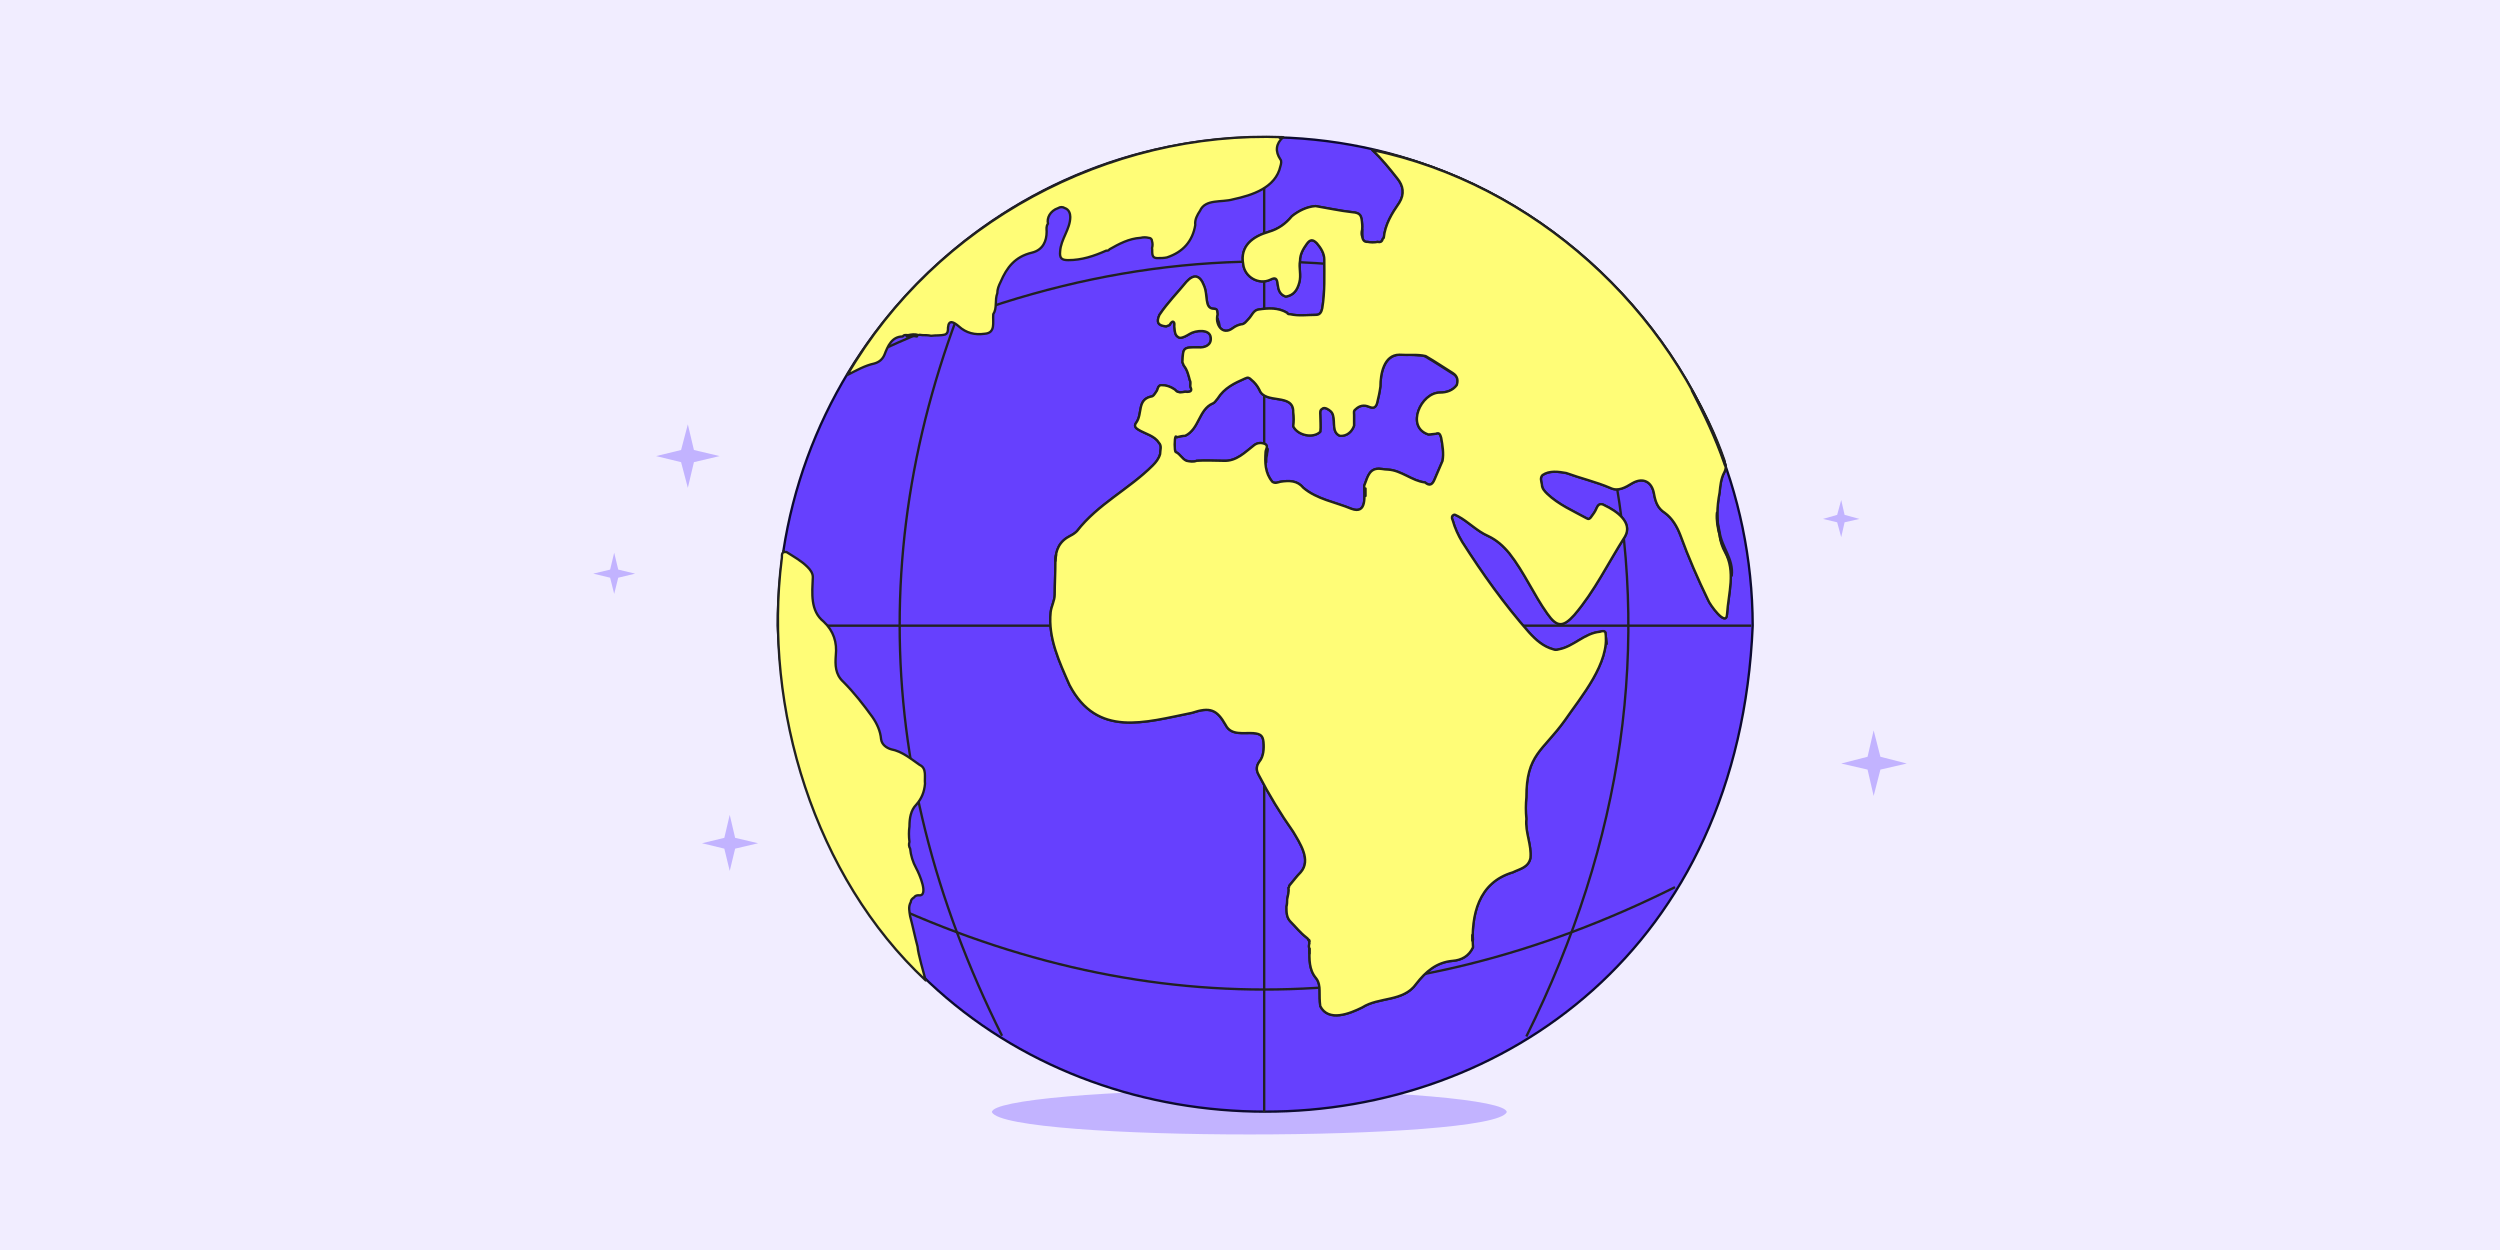
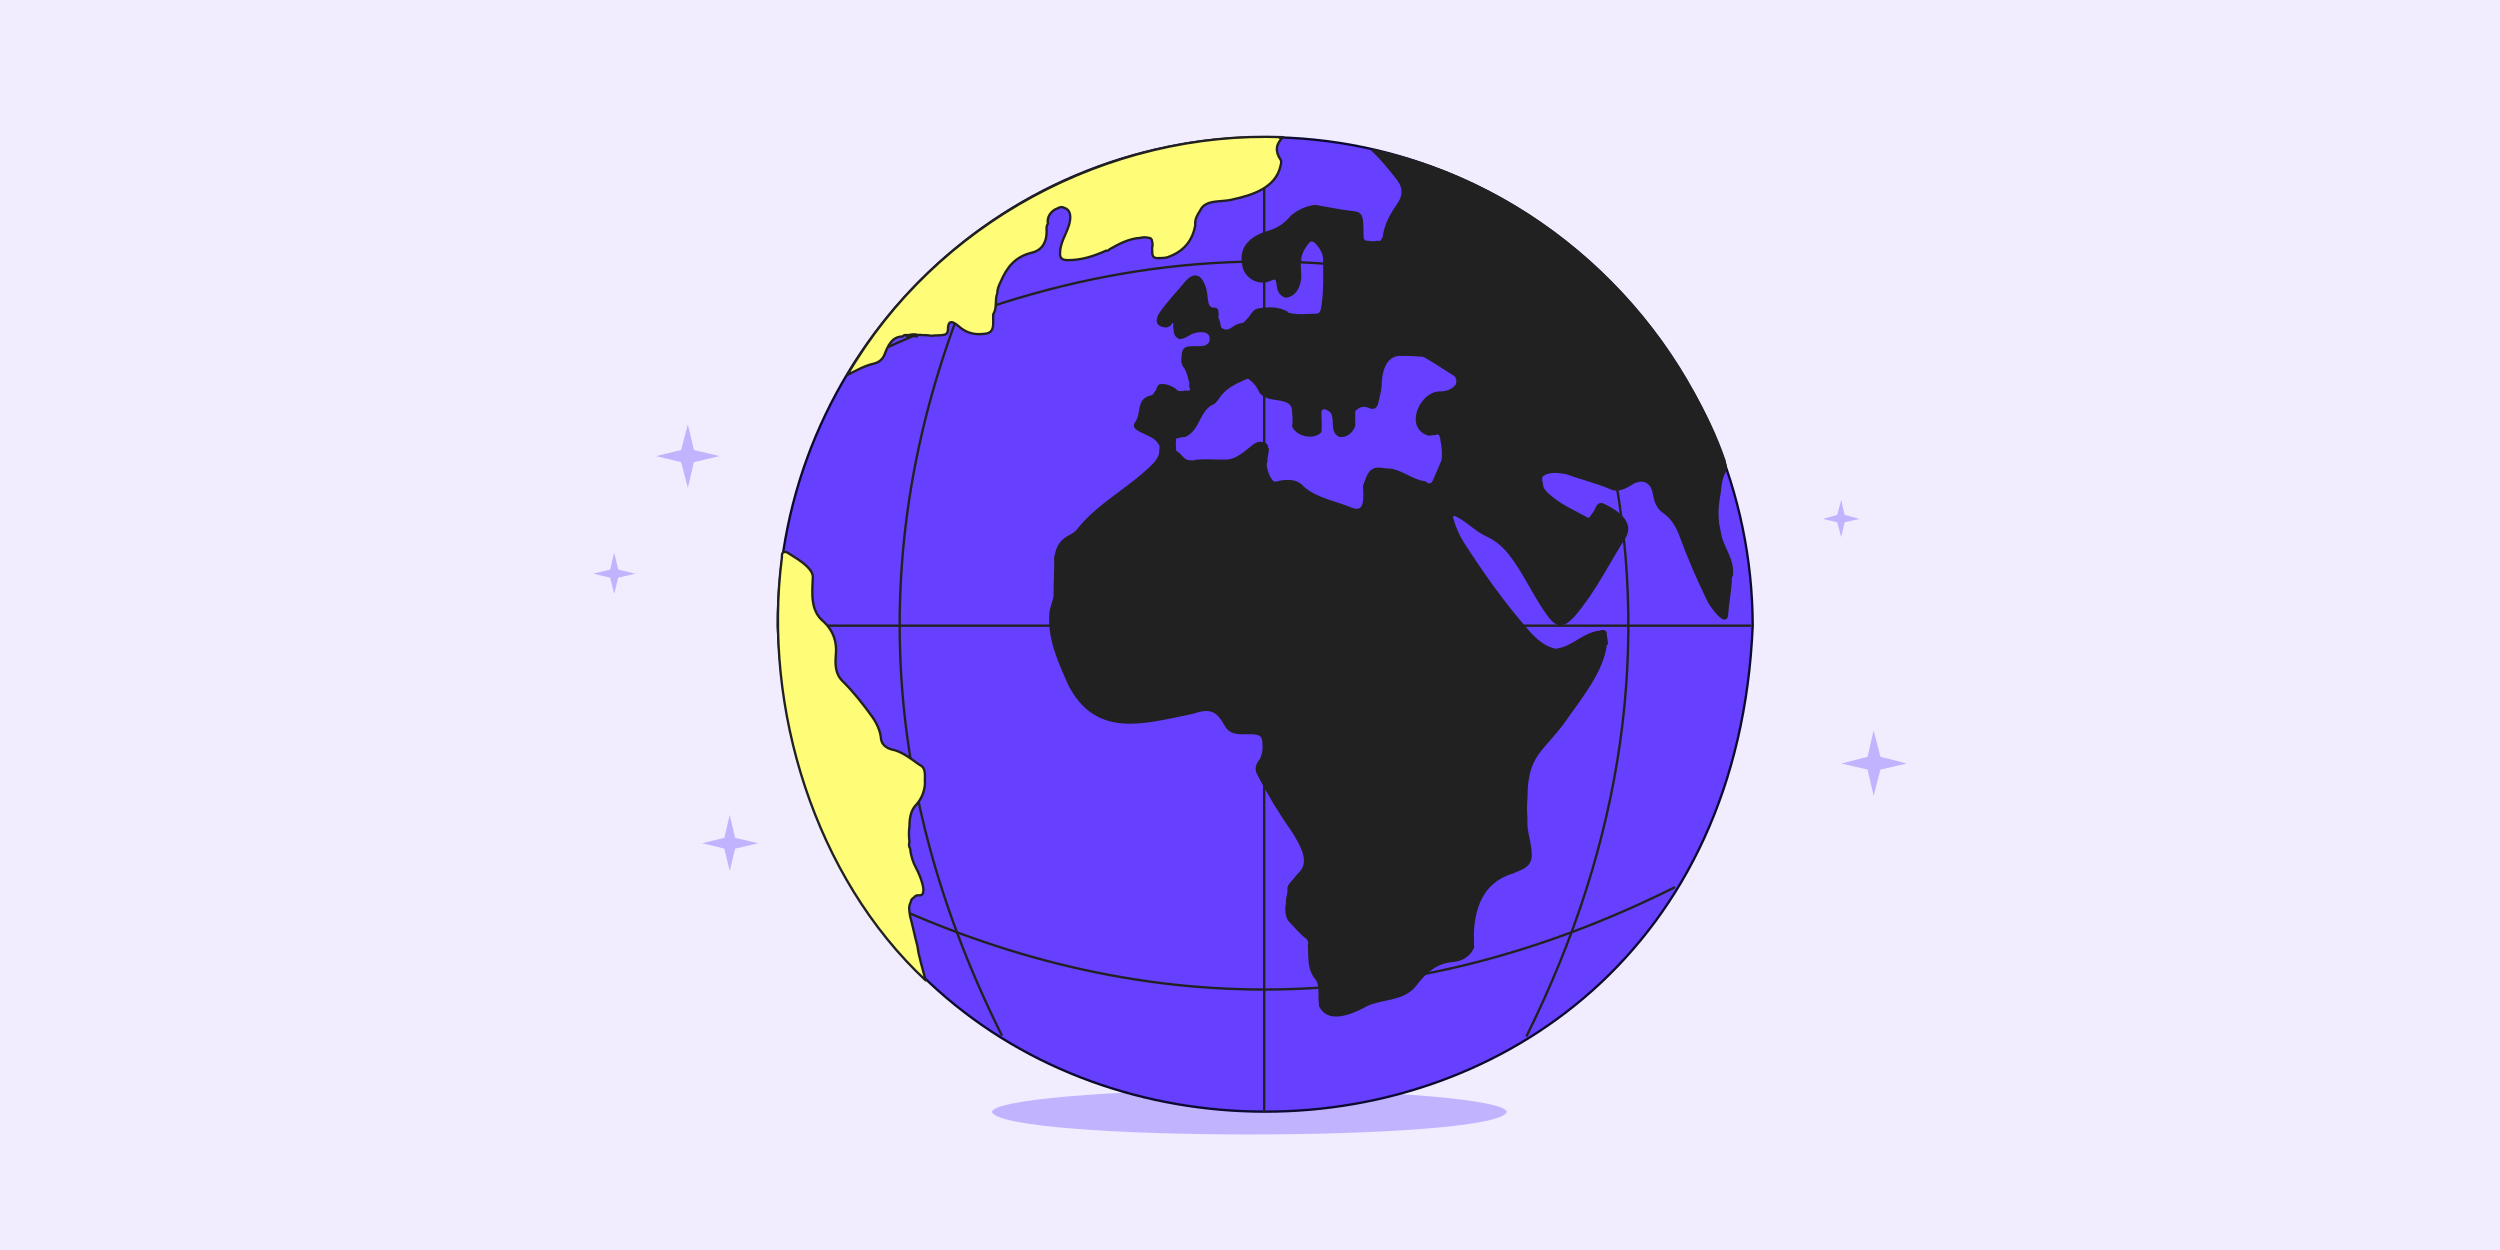
<svg xmlns="http://www.w3.org/2000/svg" version="1.1" id="Calque_1" x="0" y="0" viewBox="0 0 370 185" xml:space="preserve">
  <style>.tldwrldst1{fill:#c2b3ff}.tldwrldst3{fill:none;stroke:#212121;stroke-width:.35;stroke-miterlimit:10}.tldwrldst4{fill:#212121}.tldwrldst5,.tldwrldst6{fill:#fffd77;stroke:#212121;stroke-width:.35;stroke-linecap:round;stroke-linejoin:round;stroke-miterlimit:10}.tldwrldst6{fill:#fff}</style>
  <path d="M-.5-.5h371v186H-.5z" fill="#f1edff" />
  <path class="tldwrldst1" d="M184.9 161.3c-21 0-38.1 1.5-38.1 3.3 2.1 4.4 74.2 4.4 76.2 0 0-1.8-17.1-3.3-38.1-3.3z" />
  <path d="M187.2 20.3c-39.8 0-72.1 32.4-72.1 72.3 4 95.9 140.3 95.9 144.3 0-.1-39.8-32.5-72.3-72.2-72.3z" fill="#6640fe" stroke="#0d0b30" stroke-width=".35" stroke-linecap="round" stroke-linejoin="round" stroke-miterlimit="10" />
  <path class="tldwrldst3" d="M187.1 20.4v144.2M148.3 31.7c-20.2 40.5-20.2 81.1 0 121.6m89.9-87c6.2 29 2.1 58.1-12.3 87.1m-.5-60.8h33.8m-144.2 0h40.8" />
  <path class="tldwrldst3" d="M126.3 131.3c40.5 20.2 81.1 20.2 121.6 0M126.3 53.8c23.6-11.7 47.1-16.6 70.7-14.7" />
  <path class="tldwrldst4" d="M135.4 51.1h.3-.3c.1 0 .1 0 0 0zm2.3 3.3zm100.1 18.9zm-121.2 35.1z" />
  <path class="tldwrldst5" d="M135.6 128.5c-.5-.9-.8-1.9-.9-2.9-.2-.3-.2-.7-.1-1-.1-.8-.1-1.6 0-2.3 0-1.2.2-2.4 1-3.2.8-.9 1.2-1.9 1.3-3.1-.1-1 .3-2.3-.8-2.8-1.3-.9-2.6-2-4.2-2.3-.7-.2-1.4-.7-1.5-1.5-.1-1.2-.6-2.3-1.3-3.3-1.3-1.8-2.7-3.6-4.3-5.2-1.2-1.1-1.2-2.5-1.1-3.9.2-1.9-.3-3.6-1.8-5-2-1.6-1.7-4.2-1.6-6.6 0-.6-.4-1.1-.8-1.5-.9-.9-2-1.5-3.1-2.2-.9-.1-.6.6-.7 1-2.8 22.1 4.9 47.1 21.3 62.4-.3-1.2-1.1-3.8-1.2-5-.4-1.5-.7-3-1.1-4.5-.1-.7-.3-1.4.1-2.1 0-.3.2-.5.5-.7.1-.2.4-.3.6-.3 1.7.3.1-3.3-.3-4z" />
-   <path class="tldwrldst6" d="M116 81.5s0 0 0 0 0 0 0 0z" />
+   <path class="tldwrldst6" d="M116 81.5z" />
  <path class="tldwrldst5" d="M156.6 30.8c.3-.2.7-.2 1 0 .6.2.8.8.8 1.3 0 1.8-1.4 3.3-1.5 5.1-.1 1 .2 1.3 1.2 1.3 2 0 3.8-.6 5.6-1.4.2 0 .4 0 .5-.2 1.4-.8 2.9-1.6 4.6-1.7.4-.1.8-.1 1.2 0 .3 0 .5.2.5.5h0c.1.3.1.7 0 1 .1.6-.2 1.5.8 1.5.5 0 .9 0 1.4-.1 2.4-.8 3.8-2.4 4.2-4.8-.1-.8.3-1.5.7-2.1.8-1.8 3.2-1.2 4.9-1.7 2.8-.6 6.3-1.7 7-4.9.1-.3.2-.8 0-1-.8-1.2-.7-2.3.4-3.3-25.9-1-51.4 12.7-64.5 35.2 1.4-.7 2.6-1.4 4-1.7.7-.2 1.2-.6 1.5-1.3.5-1.3 1.1-2.7 2.7-2.7.2-.3.5-.2.8-.2.5-.1 1-.1 1.5 0h-1.5c.5-.1 1-.2 1.5 0 .2-.1.4 0 .6 0 .4 0 .9 0 1.3.1.7-.1 1.4 0 2.1-.2.4-.2.4-.6.4-1 .1-1.3.9-.8 1.6-.2 1.1 1 2.4 1.3 3.8 1.1 1.7-.1 1.2-1.7 1.3-2.9.6-.9.2-2.1.6-3.1 0-.6.2-1.1.5-1.7.9-2.1 2.1-3.7 4.6-4.3 1.7-.4 2.2-1.8 2.2-3.1 0-.4-.1-.8.2-1.2-.2-.8.3-1.9 1.5-2.3z" />
  <path class="tldwrldst6" d="M189.7 20.4c-.1-.1-.2 0-.3 0h.3zm-54 29.4c-.5-.2-1-.1-1.5 0 .5-.1 1-.1 1.5 0z" />
  <path d="M254.5 79.2s0 0 0 0 0 0 0 0c-.5-2.1-.4-4.2 0-6.3.1-1 .2-2.1.7-3 .2-.4.3-.8.1-1.3-8-23-28.3-41.4-52.2-46.4 1.4 1.3 2.6 2.8 3.7 4.2.9 1.1 1.1 2.3.3 3.6-1.1 1.6-2.1 3.2-2.3 5.2-.1.1-.2.2-.2.3-.1.3-.4.4-.7.3-.5.1-1 .1-1.5 0-1.2.1-.7-1.9-.8-2.6-.1-1.3-.2-1.7-1.5-1.8-1.8-.2-3.6-.6-5.4-.9-1.3.1-2.5.7-3.5 1.5-.9 1.1-2 1.9-3.4 2.3-2.4.7-4.3 2.1-3.8 4.8.2 1.9 2.3 3.1 4 2.3.8-.4 1-.2 1.1.7.1.8.3 1.5 1.2 1.8h0c1.2-.2 1.7-1 2-2.1.3-1.1-.1-2.2.1-3.2 0-1 .5-1.8 1-2.5s.9-.7 1.5-.1c.6.7 1.1 1.5 1.1 2.4 0 2.4.1 4.8-.3 7.2-.1.5-.3 1-.9 1-1.3 0-2.6.2-3.9-.1-.2 0-.3 0-.4-.2-1.3-.8-2.8-.7-4.2-.5-.8.1-1 .9-1.5 1.4-.3.3-.6.8-1.1.8-.5.1-.9.3-1.3.6-1.5 1.1-2.6-.6-2.2-2.1-.1-.3.1-.8-.5-.8-.9 0-1-.7-1.1-1.3-.1-.7-.1-1.4-.4-2.1-.6-1.6-1.5-1.8-2.6-.6-1.3 1.6-2.8 3.1-4 4.9-.5 1.1-.2 1.6 1 1.7.2-.1.3-.1.5-.2.1-.2.3-.5.5-.5.3.1.2.5.2.7.1.7 0 1.4.8 1.7.5 0 1-.3 1.5-.6.8-.5 3-.8 3.1.6.1 1.1-.9 1.5-1.9 1.4-2.2 0-2.2 0-2.3 2.2.1.2.1.3.2.5h0c.5.6.7 1.4.9 2.2.2.3 0 .7.1 1 .3.6-.1.7-.5.7-.5-.1-.9.2-1.3 0-.3 0-.4-.3-.6-.4-.6-.4-1.2-.6-1.9-.6-.6 0-.5.7-.8 1-.2.3-.4.7-.8.7-2 .5-1.2 2.5-2.1 3.8-.4.5-.2.8.3 1.1 1 .6 2.4.9 3 1.9.5.5.2 1.1.2 1.7-.2.7-.6 1.2-1.1 1.7-3.5 3.5-8.1 5.7-11.2 9.7-.3.3-.6.5-1 .7-1.6.8-2.2 2.1-2.2 3.9 0 1.6-.1 3.2-.1 4.8 0 .9-.5 1.7-.6 2.6-.4 3.8 1.3 7.4 2.8 10.8 4.1 7.8 11.1 5.5 18.1 4.1 2.7-.9 3.7-.5 5 1.8.8 1.6 2.7 1.1 4.1 1.2 1.1.1 1.4.4 1.5 1.3.1 1 0 2.2-.6 2.9-.5.7-.5 1.3-.1 2 1.5 2.9 3.2 5.7 5.1 8.4 1 1.7 2.7 4.2 1.1 6-.6.6-1.1 1.3-1.7 2 0 .1 0 .2-.1.3.1.6-.1 1.1-.2 1.7 0 .4 0 .7-.1 1.1 0 .8 0 1.6.6 2.2.8.8 1.4 1.6 2.3 2.3.3.2.5.5.5.9-.1.3-.1.6 0 .8 0 1.6-.1 3.1 1 4.4.4.5.5 1.2.5 1.8 0 .8 0 1.5.1 2.3 1.2 2.4 4.4 1.1 6.2.2 2.5-1.6 6.1-.8 8-3.5 1.4-1.8 3-3.2 5.4-3.4 1.3-.1 2.4-.7 3-2-.3-4.8.8-9.6 5.9-11.1 1-.5 2.3-.7 2.6-2.1.2-2-.8-3.8-.6-5.8-.1-1.1-.1-2.1 0-3.2 0-6.4 2.4-6.8 5.7-11.4 2.4-3.5 6.7-8.5 6-13-.2-.3-.5-.2-.8-.1-2.3.2-3.9 2.2-6.1 2.6 0 0 0 0 0 0-.3.1-.6.1-.8 0-1.5-.4-2.6-1.4-3.6-2.5-3.7-4.2-6.9-8.7-9.9-13.4-.6-1-1.1-2.1-1.4-3.2-.1-.2-.2-.5 0-.7.3-.3.5 0 .8.1 1.5.8 2.8 2.2 4.4 2.9 1.3.6 2.3 1.5 3.2 2.6 2.2 2.8 3.6 6.1 5.6 8.9 1.4 2 2.3 2.1 4 .2 3-3.5 5-7.7 7.5-11.6 1.2-2.1-1.3-3.8-3-4.6-.5-.3-.9-.3-1.2.4-.2.5-.5.9-.8 1.3-.2.3-.4.4-.7.2-2-1.1-4.1-2-5.8-3.6-.4-.4-.8-.8-.8-1.4-.1-.5-.3-1 .1-1.4 1-.7 2.4-.5 3.5-.3 2.2.8 4.4 1.3 6.5 2.2 1.2.6 2.3-.1 3.3-.7 1.6-.9 2.9-.2 3.2 1.6.2 1.1.5 2.1 1.6 2.8 1.1.8 1.8 2 2.3 3.3 1.2 3.3 2.6 6.5 4.1 9.6.3.7 2.7 4.1 2.8 2.1.2-3.1 1.3-6.3-.3-9.2-.4-.7-.7-1.6-.8-2.5zM215.6 57c-.6.8-1.5 1.1-2.5 1.1-2.8 0-5.1 5.1-1.7 6.2.4 0 .8-.1 1.1-.1.6-.3.7.3.8.6.2 1.1.4 2.3.2 3.4-.4.9-.8 1.9-1.2 2.8-.3.7-.7 1-1.4.4-1.9-.2-3.5-1.8-5.5-1.9-.6 0-1.1-.2-1.7-.1-1.2.2-1.4 1.6-1.8 2.5 0 1.4.5 4.3-1.9 3.4-2.4-1-5.1-1.4-7.1-3.1-.9-1.1-2.1-1.1-3.4-.9-.4.1-.8.3-1.2 0-1.1-1.3-1.1-2.9-1-4.4 0-.4.5-.9-.1-1.2-.5-.2-1.1-.2-1.6.2-1.3 1-2.6 2.4-4.5 2.3-1.3 0-2.7-.1-4 0-.5.2-1 .1-1.5 0-.7-.3-.9-1-1.6-1.3-.2-.1-.2-2.1 0-2.3 0 0 .1 0 .2.1.4-.1.8-.2 1.2-.2 2.1-1 2-3.9 4.1-4.8.3-.1.5-.5.7-.7 1-1.6 2.5-2.3 4.1-3 .4-.2.6-.1.9.2.5.4.9.9 1.2 1.5.8 2.2 5.1.4 5 3.3.1.7.1 1.4 0 2.1.7 1.4 3 1.8 4 .8.1-.8 0-1.6 0-2.5 0-.3-.1-.7.3-.9.2-.2.5-.1.7 0 .4.2.8.5.9 1 0 0 0 0 0 0h0s0 0 0 0c.3 1-.2 2.5 1 3 1 .1 1.8-.6 2.1-1.5v-1.6c0-.3-.1-.6.2-.8.6-.6 1.3-.7 2-.4.7.3 1 .1 1.2-.5.2-.8.4-1.7.5-2.5 0-1.8.5-4.6 2.8-4.7 1 0 2 0 2.9.1.3 0 .7 0 1 .2 1.4.8 2.7 1.7 4 2.5.8.4.8 1.1.6 1.7z" fill="#212121" stroke="#212121" stroke-width=".35" stroke-linecap="round" stroke-linejoin="round" stroke-miterlimit="10" />
-   <path class="tldwrldst5" d="M254.5 79.2s0 0 0 0 0 0 0 0c-.5-2.1-.4-4.2 0-6.3.1-1 .2-2.1.7-3 .2-.4.3-.8.1-1.3-8-23-28.3-41.4-52.2-46.4 1.4 1.3 2.6 2.8 3.7 4.2.9 1.1 1.1 2.3.3 3.6-1.1 1.6-2.1 3.2-2.3 5.2-.1.1-.2.2-.2.3-.1.3-.4.4-.7.3-.5.1-1 .1-1.5 0-1.2.1-.7-1.9-.8-2.6-.1-1.3-.2-1.7-1.5-1.8-1.8-.2-3.6-.6-5.4-.9-1.3.1-2.5.7-3.5 1.5-.9 1.1-2 1.9-3.4 2.3-2.4.7-4.3 2.1-3.8 4.8.2 1.9 2.3 3.1 4 2.3.8-.4 1-.2 1.1.7.1.8.3 1.5 1.2 1.8h0c1.2-.2 1.7-1 2-2.1.3-1.1-.1-2.2.1-3.2 0-1 .5-1.8 1-2.5s.9-.7 1.5-.1c.6.7 1.1 1.5 1.1 2.4 0 2.4.1 4.8-.3 7.2-.1.5-.3 1-.9 1-1.3 0-2.6.2-3.9-.1-.2 0-.3 0-.4-.2-1.3-.8-2.8-.7-4.2-.5-.8.1-1 .9-1.5 1.4-.3.3-.6.8-1.1.8-.5.1-.9.3-1.3.6-1.5 1.1-2.6-.6-2.2-2.1-.1-.3.1-.8-.5-.8-.9 0-1-.7-1.1-1.3-.1-.7-.1-1.4-.4-2.1-.6-1.6-1.5-1.8-2.6-.6-1.3 1.6-2.8 3.1-4 4.9-.5 1.1-.2 1.6 1 1.7.2-.1.3-.1.5-.2.1-.2.3-.5.5-.5.3.1.2.5.2.7.1.7 0 1.4.8 1.7.5 0 1-.3 1.5-.6.8-.5 3-.8 3.1.6.1 1.1-.9 1.5-1.9 1.4-2.2 0-2.2 0-2.3 2.2.1.2.1.3.2.5h0c.5.6.7 1.4.9 2.2.2.3 0 .7.1 1 .3.6-.1.7-.5.7-.5-.1-.9.2-1.3 0-.3 0-.4-.3-.6-.4-.6-.4-1.2-.6-1.9-.6-.6 0-.5.7-.8 1-.2.3-.4.7-.8.7-2 .5-1.2 2.5-2.1 3.8-.4.5-.2.8.3 1.1 1 .6 2.4.9 3 1.9.5.5.2 1.1.2 1.7-.2.7-.6 1.2-1.1 1.7-3.5 3.5-8.1 5.7-11.2 9.7-.3.3-.6.5-1 .7-1.6.8-2.2 2.1-2.2 3.9 0 1.6-.1 3.2-.1 4.8 0 .9-.5 1.7-.6 2.6-.4 3.8 1.3 7.4 2.8 10.8 4.1 7.8 11.1 5.5 18.1 4.1 2.7-.9 3.7-.5 5 1.8.8 1.6 2.7 1.1 4.1 1.2 1.1.1 1.4.4 1.5 1.3.1 1 0 2.2-.6 2.9-.5.7-.5 1.3-.1 2 1.5 2.9 3.2 5.7 5.1 8.4 1 1.7 2.7 4.2 1.1 6-.6.6-1.1 1.3-1.7 2 0 .1 0 .2-.1.3.1.6-.1 1.1-.2 1.7 0 .4 0 .7-.1 1.1 0 .8 0 1.6.6 2.2.8.8 1.4 1.6 2.3 2.3.3.2.5.5.5.9-.1.3-.1.6 0 .8 0 1.6-.1 3.1 1 4.4.4.5.5 1.2.5 1.8 0 .8 0 1.5.1 2.3 1.2 2.4 4.4 1.1 6.2.2 2.5-1.6 6.1-.8 8-3.5 1.4-1.8 3-3.2 5.4-3.4 1.3-.1 2.4-.7 3-2-.3-4.8.8-9.6 5.9-11.1 1-.5 2.3-.7 2.6-2.1.2-2-.8-3.8-.6-5.8-.1-1.1-.1-2.1 0-3.2 0-6.4 2.4-6.8 5.7-11.4 2.4-3.5 6.7-8.5 6-13-.2-.3-.5-.2-.8-.1-2.3.2-3.9 2.2-6.1 2.6 0 0 0 0 0 0-.3.1-.6.1-.8 0-1.5-.4-2.6-1.4-3.6-2.5-3.7-4.2-6.9-8.7-9.9-13.4-.6-1-1.1-2.1-1.4-3.2-.1-.2-.2-.5 0-.7.3-.3.5 0 .8.1 1.5.8 2.8 2.2 4.4 2.9 1.3.6 2.3 1.5 3.2 2.6 2.2 2.8 3.6 6.1 5.6 8.9 1.4 2 2.3 2.1 4 .2 3-3.5 5-7.7 7.5-11.6 1.2-2.1-1.3-3.8-3-4.6-.5-.3-.9-.3-1.2.4-.2.5-.5.9-.8 1.3-.2.3-.4.4-.7.2-2-1.1-4.1-2-5.8-3.6-.4-.4-.8-.8-.8-1.4-.1-.5-.3-1 .1-1.4 1-.7 2.4-.5 3.5-.3 2.2.8 4.4 1.3 6.5 2.2 1.2.6 2.3-.1 3.3-.7 1.6-.9 2.9-.2 3.2 1.6.2 1.1.5 2.1 1.6 2.8 1.1.8 1.8 2 2.3 3.3 1.2 3.3 2.6 6.5 4.1 9.6.2.6 2.7 4.1 2.8 2.1.2-3.1 1.3-6.3-.3-9.2-.4-.7-.7-1.6-.8-2.5zM215.6 57c-.6.8-1.5 1.1-2.5 1.1-2.8 0-5.1 5.1-1.7 6.2.4 0 .8-.1 1.1-.1.6-.3.7.3.8.6.2 1.1.4 2.3.2 3.4-.4.9-.8 1.9-1.2 2.8-.3.7-.7 1-1.4.4-1.9-.2-3.5-1.8-5.5-1.9-.6 0-1.1-.2-1.7-.1-1.2.2-1.4 1.6-1.8 2.5 0 1.4.5 4.3-1.9 3.4-2.4-1-5.1-1.4-7.1-3.1-.9-1.1-2.1-1.1-3.4-.9-.4.1-.8.3-1.2 0-1.1-1.3-1.1-2.9-1-4.4 0-.4.5-.9-.1-1.2-.5-.2-1.1-.2-1.6.2-1.3 1-2.6 2.4-4.5 2.3-1.3 0-2.7-.1-4 0-.5.2-1 .1-1.5 0-.7-.3-.9-1-1.6-1.3-.2-.1-.2-2.1 0-2.3 0 0 .1 0 .2.1.4-.1.8-.2 1.2-.2 2.1-1 2-3.9 4.1-4.8.3-.1.5-.5.7-.7 1-1.6 2.5-2.3 4.1-3 .4-.2.6-.1.9.2.5.4.9.9 1.2 1.5.8 2.2 5.1.4 5 3.3.1.7.1 1.4 0 2.1.7 1.4 3 1.8 4 .8.1-.8 0-1.6 0-2.5 0-.3-.1-.7.3-.9.2-.2.5-.1.7 0 .4.2.8.5.9 1 0 0 0 0 0 0h0s0 0 0 0c.3 1-.2 2.5 1 3 1 .1 1.8-.6 2.1-1.5v-1.6c0-.3-.1-.6.2-.8.6-.6 1.3-.7 2-.4.7.3 1 .1 1.2-.5.2-.8.4-1.7.5-2.5 0-1.8.5-4.7 2.8-4.7 1.3.1 2.7-.1 3.9.2 1.4.8 2.7 1.7 4 2.5.8.5.8 1.2.6 1.8z" />
  <path class="tldwrldst6" d="M187.6 66.4c-.2.6-.2 1.3-.2 2 0-.3 0-.7.1-1 0-.4.2-.8.1-1zm14.5 7v-1.1c-.1.4 0 .8 0 1.1zm-21.9-25.9v-.3c-.1.1-.1.2 0 .3zm13.6 92.9s0 0 0 0v.7-.7zm60.7-61.7s0 0 0 0c-.2-.9-.4-1.9-.4-2.8-.1 1.1.1 2.2.4 3.3 0 0 0 0 0 0s0 0 0 0c.3 2.1 2 3.8 1.8 6 .3-2.5-1.5-4.2-1.8-6.5 0 0 0 0 0 0zM201.6 35v-1c-.1.4-.1.7 0 1zm16.3 104.2s0-.1.1-.1c0-.2 0-.5-.1-.7v.8zm-61.6-57.1c0 .3-.1.6-.1.9 0-.3 0-.6.1-.9zm81.5 13.2c0-.4-.1-.7-.1-.9 0 .2 0 .6.1.9zm17.4-26.7c0 .1.1.2.1.3 0-.2 0-.5-.1-.8-1.3-3.8-3-7.2-4.8-10.3 1.8 3.5 3.5 7 4.8 10.8zm-61.4 70.7c0-.1 0-.2-.1-.2 0 .1.1.2.1.2z" />
  <path class="tldwrldst4" d="M180.1 46.7c-.1.6.2 1.6.6 1.9 0-.6-.2-1.4-.6-1.9z" />
  <path class="tldwrldst1" d="m101.8 62.8.9 3.8 3.8.9-3.8.9-.9 3.8-1-3.8-3.7-.9 3.7-.9zm-10.9 19 .6 2.5 2.5.6-2.5.6-.6 2.4-.6-2.4-2.5-.6 2.5-.6zm186.4 26.3 1 3.9 3.9 1-3.9.9-1 3.9-.9-3.9-3.9-.9 3.9-1zM108 120.6l.8 3.4 3.4.8-3.4.8-.8 3.3-.8-3.3-3.3-.8 3.3-.8zM272.5 74l.5 2.2 2.2.6-2.2.5-.5 2.2-.6-2.2-2.1-.5 2.1-.6z" />
</svg>